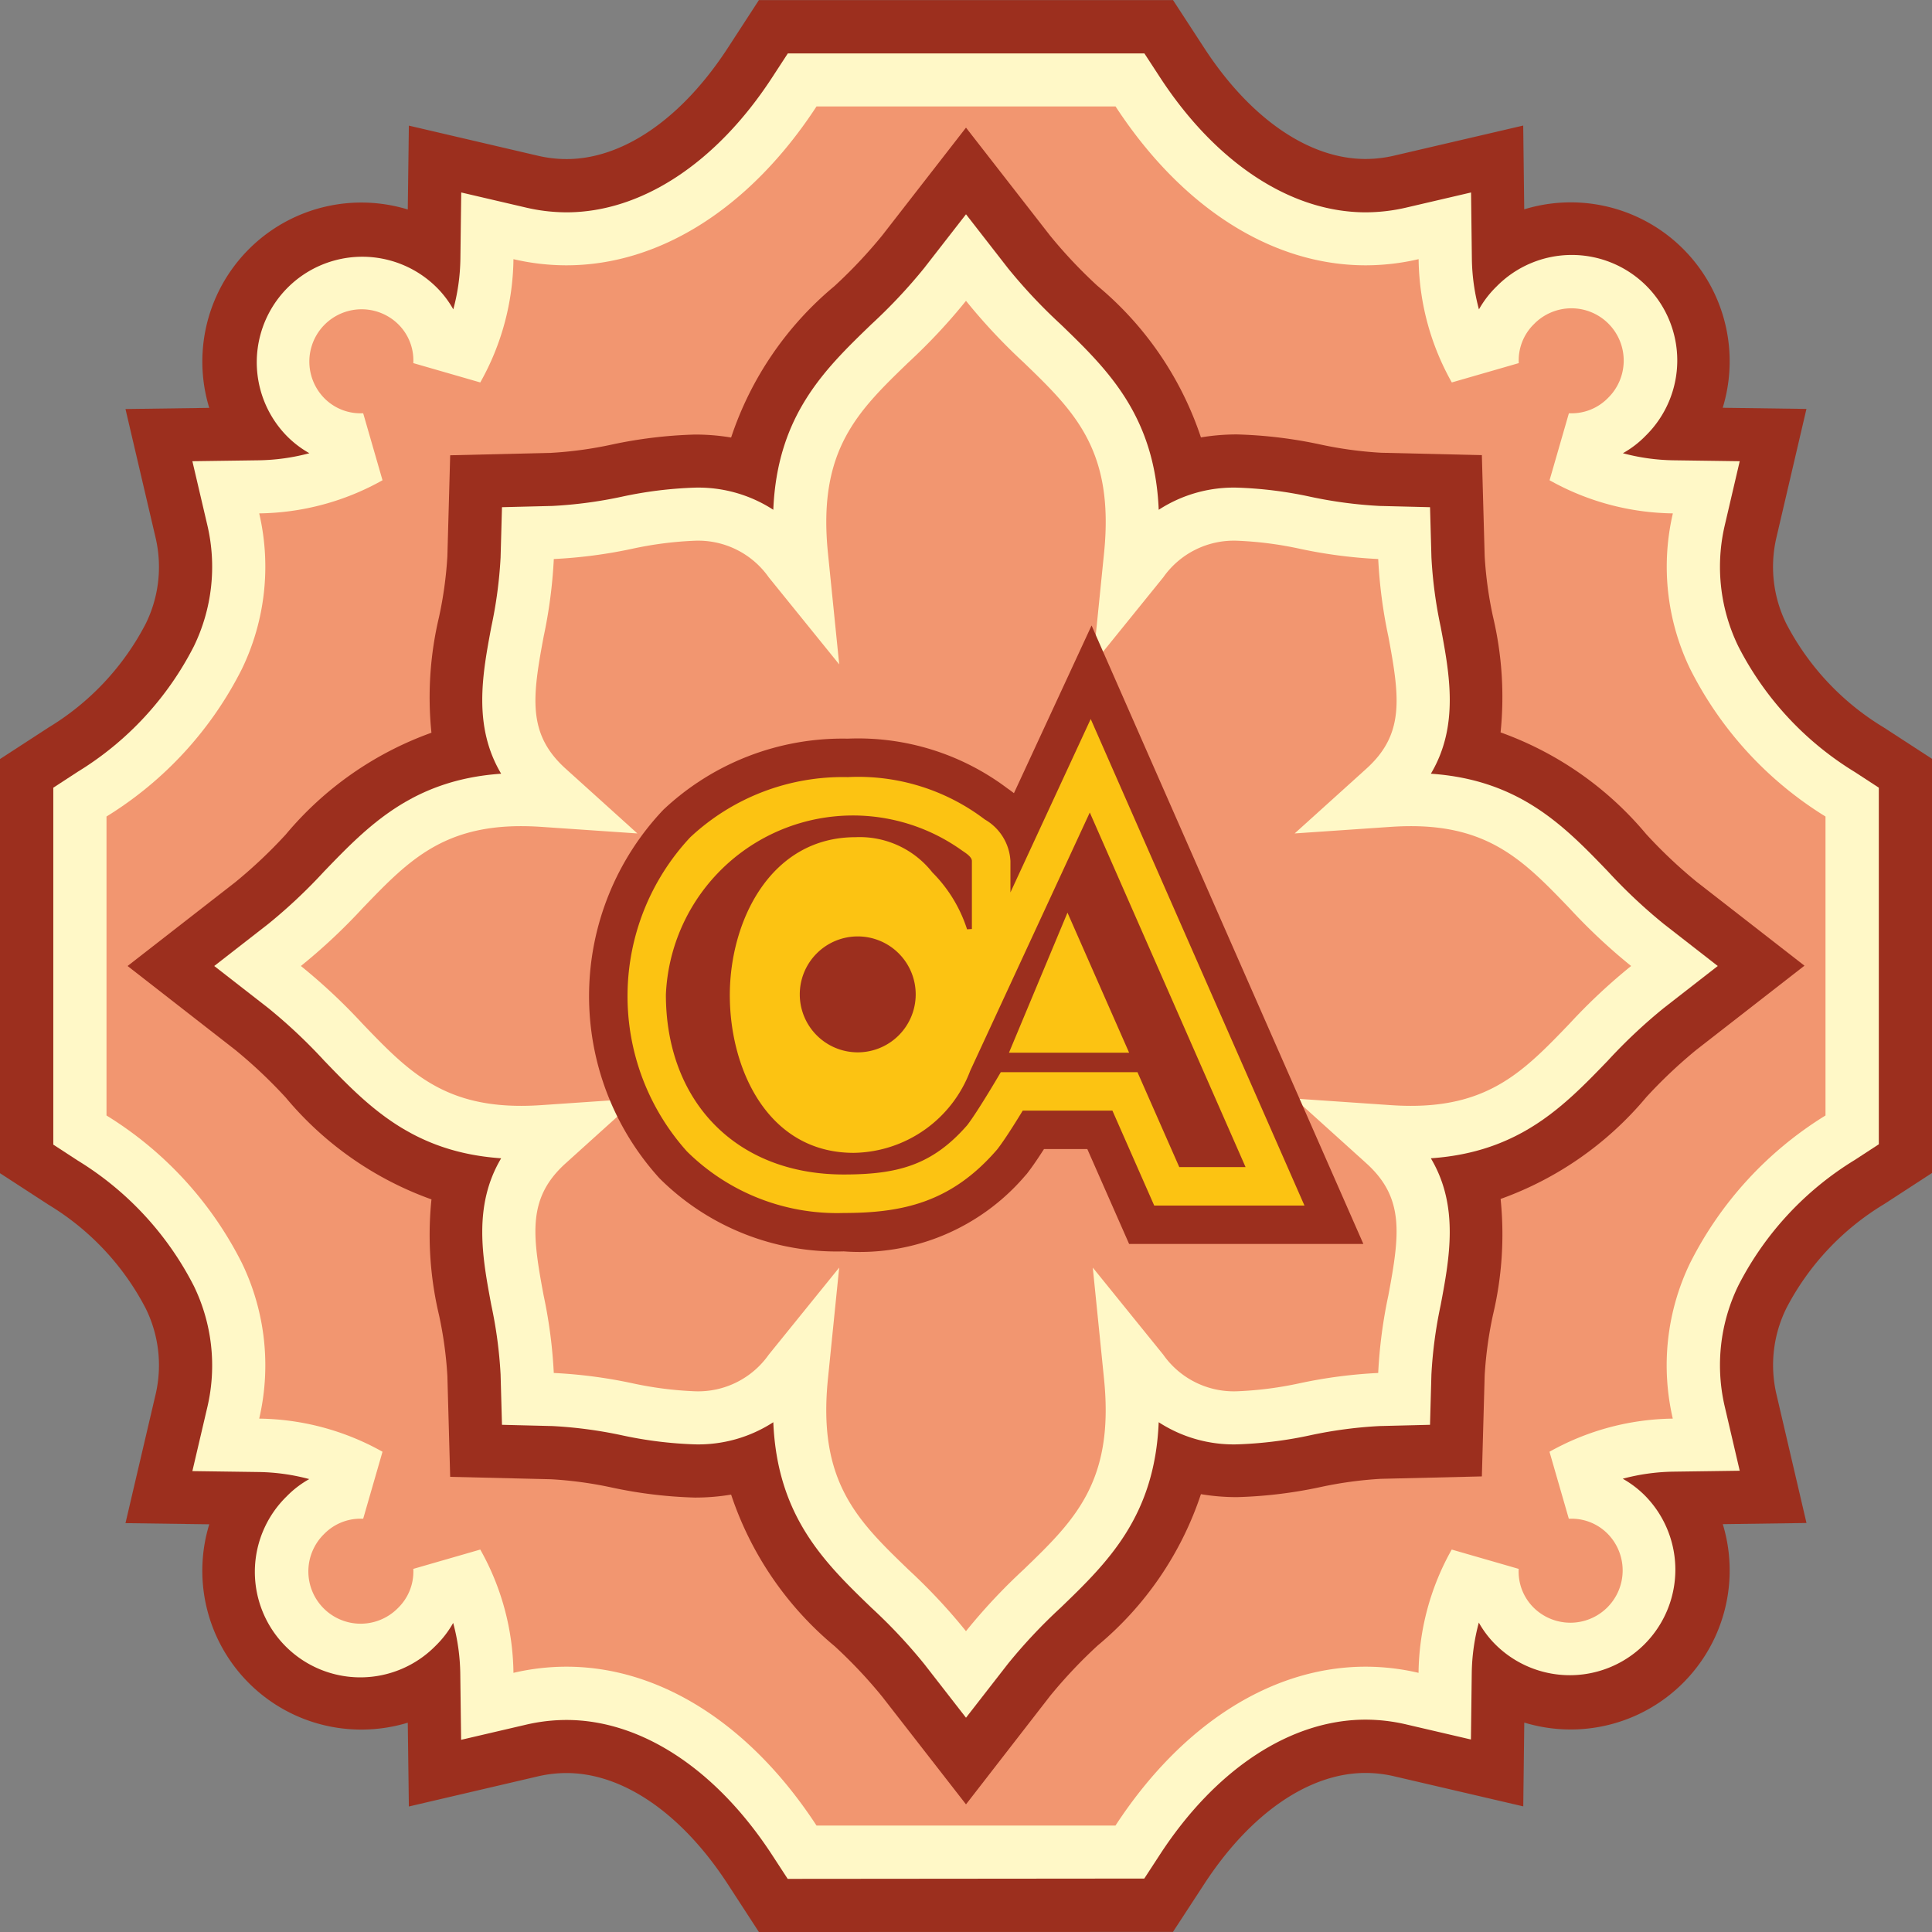
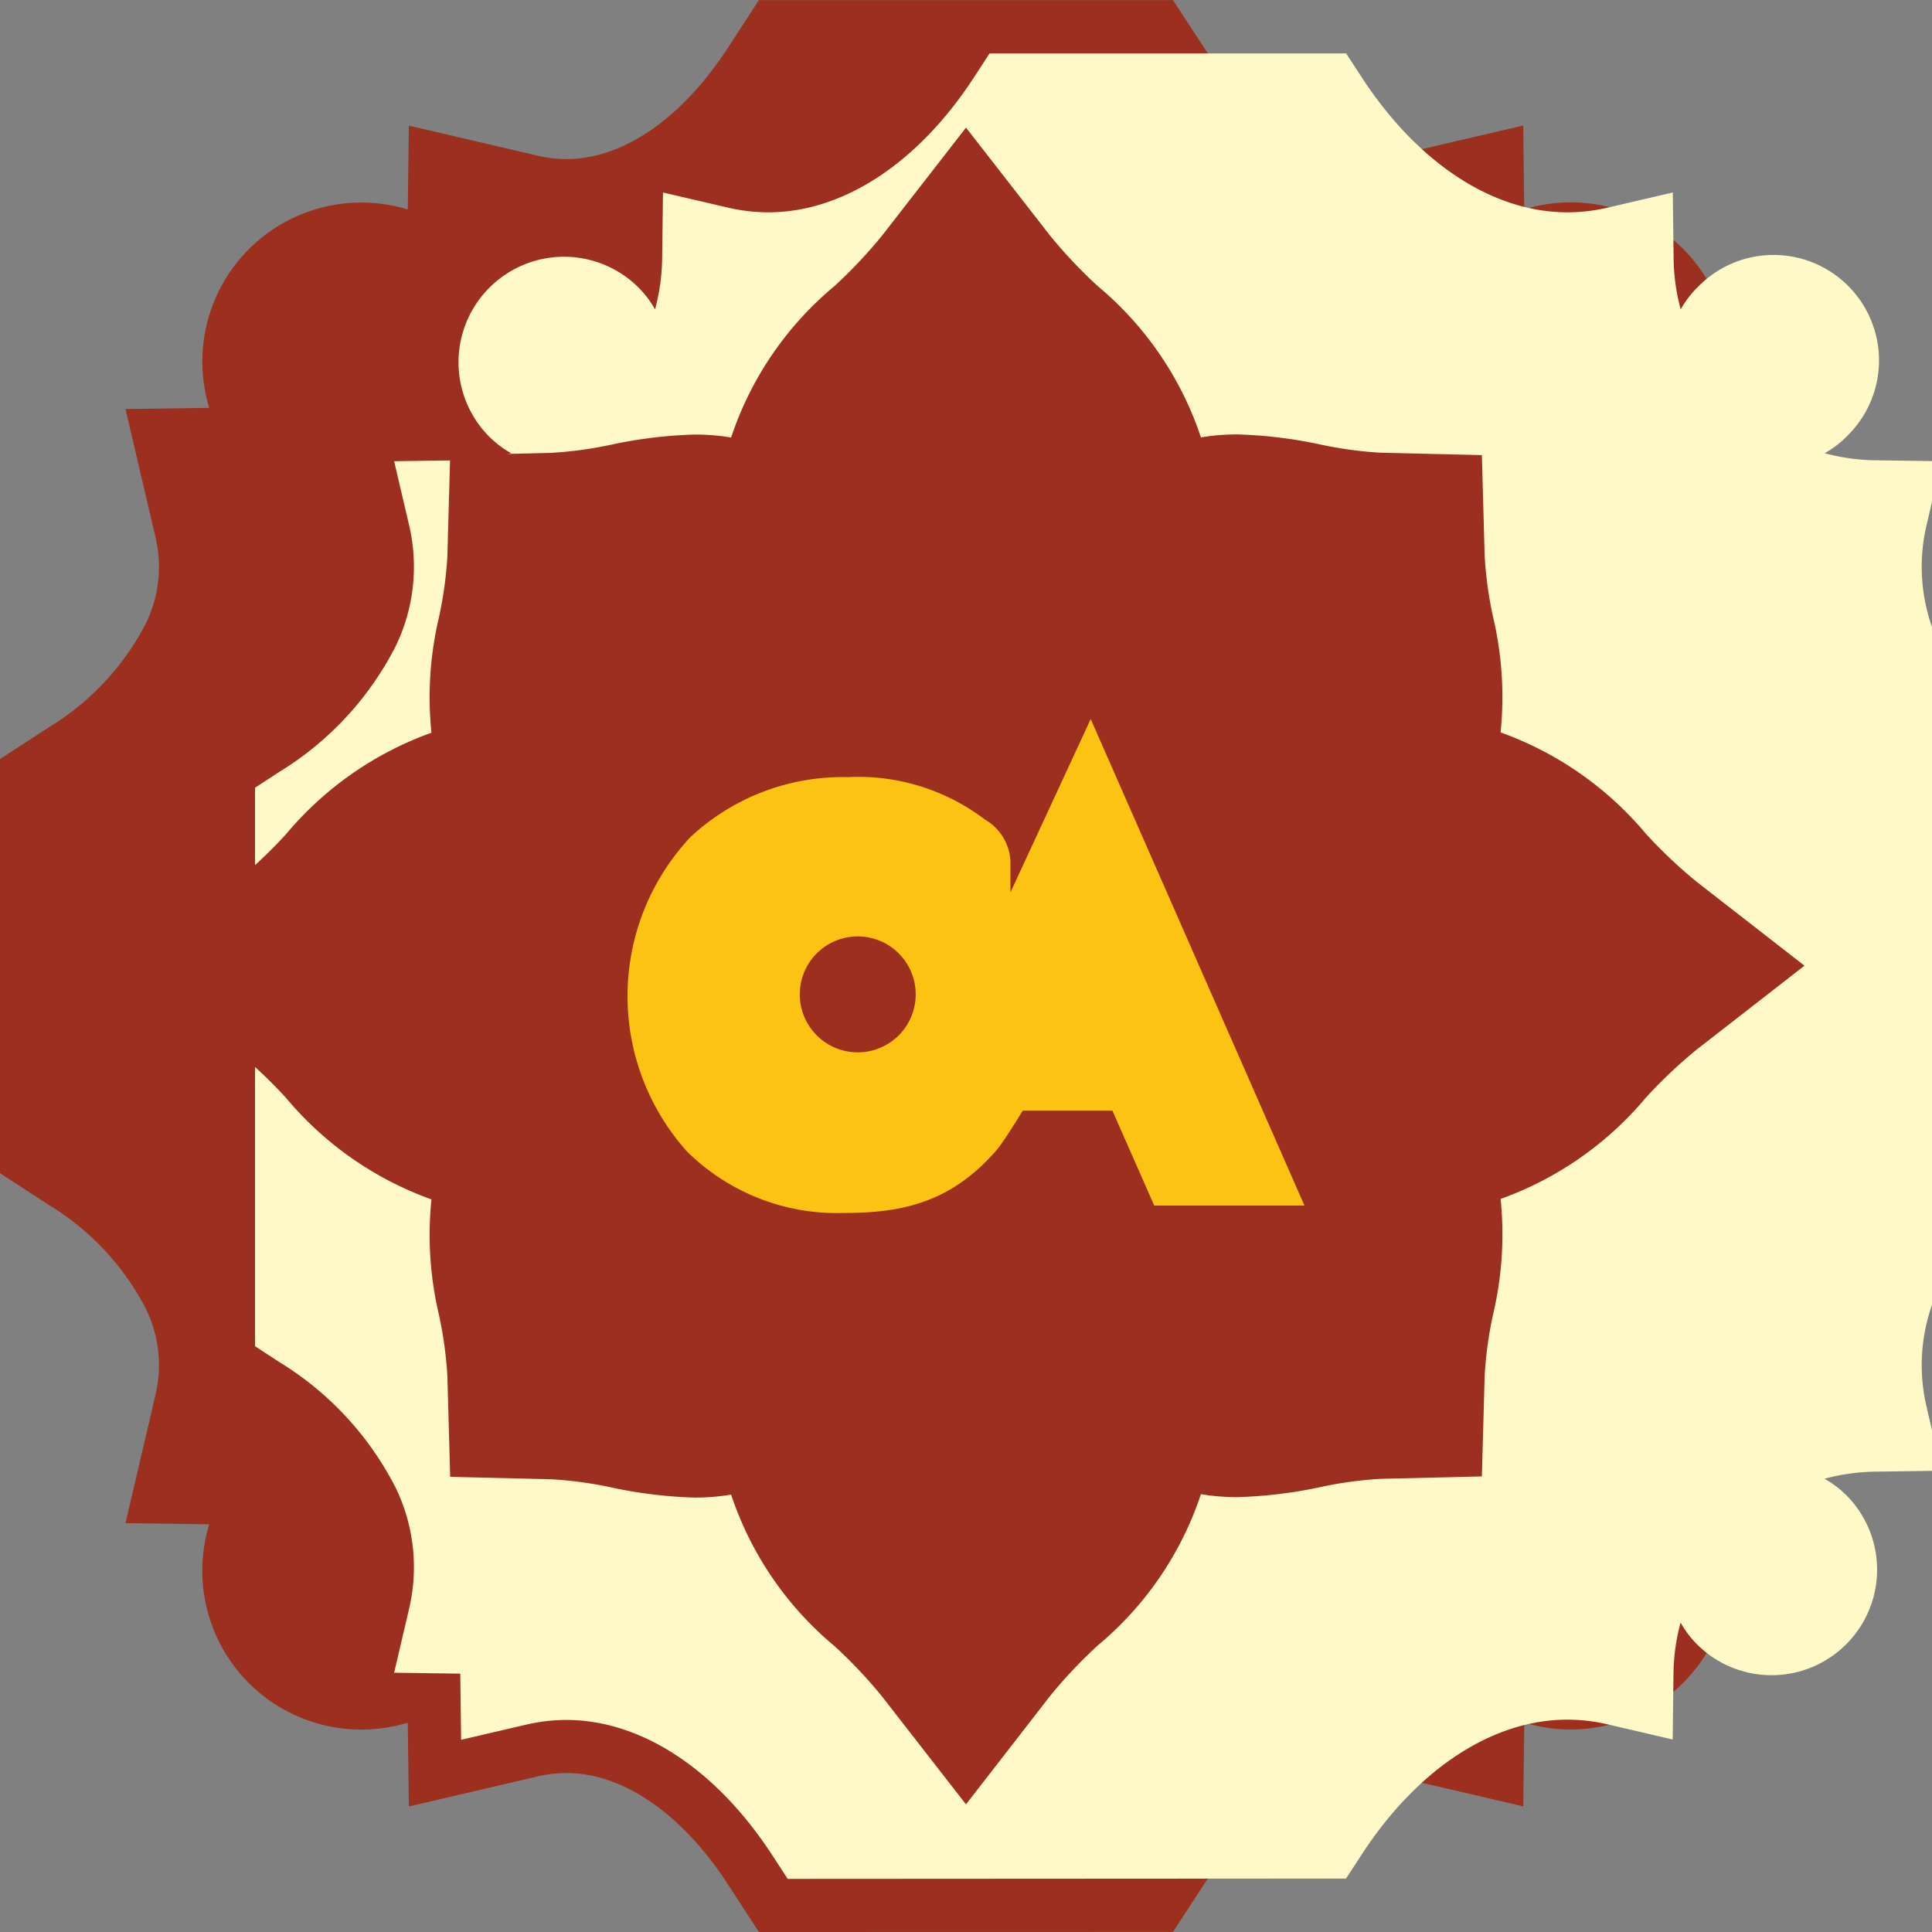
<svg xmlns="http://www.w3.org/2000/svg" width="80" height="80" viewBox="0 0 80 80">
  <rect x="0" y="0" width="80" height="80" fill="#808080" stroke="none" />
  <g id="Group_761" data-name="Group 761" transform="translate(-680 -900)">
    <path id="Path_3249" data-name="Path 3249" d="M711.424,980l-1.3-2c-1.9-2.912-4.332-4.582-6.667-4.582a5.267,5.267,0,0,0-1.19.139l-5.337,1.246-.045-3.47a6.622,6.622,0,0,1-1.927.285,6.577,6.577,0,0,1-6.293-8.5l-3.469-.048,1.248-5.334a5.312,5.312,0,0,0-.416-3.568A10.867,10.867,0,0,0,682,949.88l-2-1.3v-17.15l2-1.3a10.876,10.876,0,0,0,4.028-4.291,5.312,5.312,0,0,0,.416-3.568l-1.248-5.334,3.468-.048a6.584,6.584,0,0,1,8.221-8.215l.045-3.472,5.336,1.245a5.225,5.225,0,0,0,1.191.14c2.335,0,4.765-1.67,6.667-4.582l1.3-2h17.149l1.3,1.995c1.9,2.913,4.335,4.583,6.669,4.583a5.235,5.235,0,0,0,1.192-.14l5.339-1.244.042,3.469a6.58,6.58,0,0,1,8.219,8.217l3.467.048-1.245,5.332a5.316,5.316,0,0,0,.416,3.57A10.886,10.886,0,0,0,758,930.121l2,1.3v17.15l-2,1.3a10.89,10.89,0,0,0-4.026,4.291,5.316,5.316,0,0,0-.416,3.57l1.245,5.332-3.466.048a6.585,6.585,0,0,1-8.22,8.216l-.042,3.47-5.339-1.244a5.235,5.235,0,0,0-1.192-.14c-2.334,0-4.765,1.67-6.668,4.582l-1.306,2Z" fill="#9c2f1e" />
-     <path id="Path_3250" data-name="Path 3250" d="M712.617,977.8l-.652-1c-2.317-3.546-5.419-5.58-8.512-5.58a7.426,7.426,0,0,0-1.691.2l-2.668.622-.035-2.74a8.479,8.479,0,0,0-.294-2.1,4.194,4.194,0,0,1-.73.949,4.368,4.368,0,1,1-6.169-6.185,4.093,4.093,0,0,1,.939-.72,8.56,8.56,0,0,0-2.1-.293l-2.739-.038.624-2.667a7.53,7.53,0,0,0-.564-5,13.046,13.046,0,0,0-4.819-5.2l-1-.652V932.617l1-.652a13.046,13.046,0,0,0,4.819-5.2,7.53,7.53,0,0,0,.564-5l-.624-2.667,2.739-.038a8.609,8.609,0,0,0,2.106-.293,4.21,4.21,0,0,1-.948-.727,4.369,4.369,0,0,1,6.184-6.172,4.132,4.132,0,0,1,.723.942,8.464,8.464,0,0,0,.294-2.1l.035-2.74,2.668.622a7.426,7.426,0,0,0,1.691.2c3.093,0,6.2-2.034,8.512-5.58l.652-1h14.765l.652,1c2.318,3.546,5.421,5.58,8.513,5.58a7.442,7.442,0,0,0,1.692-.2l2.669-.622.034,2.741a8.467,8.467,0,0,0,.293,2.1,4.194,4.194,0,0,1,.73-.949,4.368,4.368,0,1,1,6.169,6.185,4.093,4.093,0,0,1-.939.72,8.56,8.56,0,0,0,2.1.293l2.738.038-.622,2.666a7.532,7.532,0,0,0,.564,5,13.05,13.05,0,0,0,4.818,5.2l1,.652v14.766l-1,.652a13.05,13.05,0,0,0-4.818,5.2,7.532,7.532,0,0,0-.564,5l.622,2.666-2.738.038a8.609,8.609,0,0,0-2.106.293,4.21,4.21,0,0,1,.948.727,4.369,4.369,0,0,1-6.184,6.172,4.132,4.132,0,0,1-.723-.942,8.452,8.452,0,0,0-.293,2.1l-.034,2.741-2.669-.622a7.442,7.442,0,0,0-1.692-.2c-3.092,0-6.2,2.034-8.513,5.58l-.652,1Z" fill="#fff8c7" />
-     <path id="Path_3251" data-name="Path 3251" d="M749.982,927.692a9.736,9.736,0,0,1-.712-6.434,10.691,10.691,0,0,1-5.106-1.372l.8-2.772.1,0a2.1,2.1,0,0,0,1.5-.616l.016-.016a2.165,2.165,0,1,0-3.062-3.061l-.015.015a2.1,2.1,0,0,0-.614,1.6l-2.773.8a10.632,10.632,0,0,1-1.374-5.105,9.655,9.655,0,0,1-2.192.255c-3.879,0-7.617-2.386-10.357-6.578H713.81c-2.74,4.192-6.478,6.577-10.357,6.578a9.655,9.655,0,0,1-2.192-.255,10.632,10.632,0,0,1-1.374,5.105l-2.773-.8a2.1,2.1,0,0,0-.614-1.6l-.015-.015a2.165,2.165,0,0,0-3.062,3.061l.016.016a2.1,2.1,0,0,0,1.5.616l.1,0,.8,2.772a10.691,10.691,0,0,1-5.106,1.372,9.736,9.736,0,0,1-.712,6.434,15.2,15.2,0,0,1-5.611,6.118v12.38a15.2,15.2,0,0,1,5.611,6.118,9.736,9.736,0,0,1,.712,6.434,10.691,10.691,0,0,1,5.106,1.372l-.8,2.772-.1,0a2.1,2.1,0,0,0-1.5.616l-.016.016a2.165,2.165,0,1,0,3.062,3.061l.015-.015a2.1,2.1,0,0,0,.614-1.6l2.773-.8a10.632,10.632,0,0,1,1.374,5.105,9.655,9.655,0,0,1,2.192-.255c3.879,0,7.617,2.386,10.357,6.578h12.38c2.74-4.192,6.478-6.577,10.357-6.578a9.655,9.655,0,0,1,2.192.255,10.632,10.632,0,0,1,1.374-5.105l2.773.8a2.1,2.1,0,0,0,.614,1.6l.015.015a2.165,2.165,0,0,0,3.062-3.061l-.016-.016a2.1,2.1,0,0,0-1.5-.616l-.1,0-.8-2.772a10.691,10.691,0,0,1,5.106-1.372,9.736,9.736,0,0,1,.712-6.434,15.2,15.2,0,0,1,5.611-6.118V933.81A15.2,15.2,0,0,1,749.982,927.692Z" fill="#f29670" />
+     <path id="Path_3250" data-name="Path 3250" d="M712.617,977.8l-.652-1c-2.317-3.546-5.419-5.58-8.512-5.58a7.426,7.426,0,0,0-1.691.2l-2.668.622-.035-2.74l-2.739-.038.624-2.667a7.53,7.53,0,0,0-.564-5,13.046,13.046,0,0,0-4.819-5.2l-1-.652V932.617l1-.652a13.046,13.046,0,0,0,4.819-5.2,7.53,7.53,0,0,0,.564-5l-.624-2.667,2.739-.038a8.609,8.609,0,0,0,2.106-.293,4.21,4.21,0,0,1-.948-.727,4.369,4.369,0,0,1,6.184-6.172,4.132,4.132,0,0,1,.723.942,8.464,8.464,0,0,0,.294-2.1l.035-2.74,2.668.622a7.426,7.426,0,0,0,1.691.2c3.093,0,6.2-2.034,8.512-5.58l.652-1h14.765l.652,1c2.318,3.546,5.421,5.58,8.513,5.58a7.442,7.442,0,0,0,1.692-.2l2.669-.622.034,2.741a8.467,8.467,0,0,0,.293,2.1,4.194,4.194,0,0,1,.73-.949,4.368,4.368,0,1,1,6.169,6.185,4.093,4.093,0,0,1-.939.72,8.56,8.56,0,0,0,2.1.293l2.738.038-.622,2.666a7.532,7.532,0,0,0,.564,5,13.05,13.05,0,0,0,4.818,5.2l1,.652v14.766l-1,.652a13.05,13.05,0,0,0-4.818,5.2,7.532,7.532,0,0,0-.564,5l.622,2.666-2.738.038a8.609,8.609,0,0,0-2.106.293,4.21,4.21,0,0,1,.948.727,4.369,4.369,0,0,1-6.184,6.172,4.132,4.132,0,0,1-.723-.942,8.452,8.452,0,0,0-.293,2.1l-.034,2.741-2.669-.622a7.442,7.442,0,0,0-1.692-.2c-3.092,0-6.2,2.034-8.513,5.58l-.652,1Z" fill="#fff8c7" />
    <path id="Path_3252" data-name="Path 3252" d="M716.522,970.245a19.905,19.905,0,0,0-1.958-2.077,13.84,13.84,0,0,1-4.29-6.28,8.952,8.952,0,0,1-1.5.123,18.746,18.746,0,0,1-3.438-.415,16.3,16.3,0,0,0-2.514-.343l-4.181-.1-.116-4.18a16.324,16.324,0,0,0-.346-2.517,14.4,14.4,0,0,1-.313-4.792,14,14,0,0,1-6.029-4.211,20.107,20.107,0,0,0-2.084-1.97L685.283,940l4.469-3.478a20.2,20.2,0,0,0,2.084-1.97,14.021,14.021,0,0,1,6.029-4.211,14.4,14.4,0,0,1,.313-4.787,16.286,16.286,0,0,0,.347-2.52l.116-4.182,4.18-.1a16.21,16.21,0,0,0,2.507-.342,18.818,18.818,0,0,1,3.446-.416,8.952,8.952,0,0,1,1.5.123,13.813,13.813,0,0,1,4.278-6.269,20.307,20.307,0,0,0,1.968-2.086L720,905.285l3.48,4.47a19.905,19.905,0,0,0,1.958,2.077,13.846,13.846,0,0,1,4.29,6.28,8.952,8.952,0,0,1,1.5-.123,18.746,18.746,0,0,1,3.438.415,16.3,16.3,0,0,0,2.514.343l4.181.1.116,4.18a16.135,16.135,0,0,0,.343,2.5,14.434,14.434,0,0,1,.316,4.8,14.015,14.015,0,0,1,6.028,4.211,20.128,20.128,0,0,0,2.085,1.971l4.47,3.478-4.469,3.478a20.2,20.2,0,0,0-2.084,1.97,14.021,14.021,0,0,1-6.029,4.211,14.412,14.412,0,0,1-.314,4.79,16.259,16.259,0,0,0-.346,2.517l-.116,4.182-4.18.1a16.21,16.21,0,0,0-2.507.342,18.818,18.818,0,0,1-3.446.416,8.952,8.952,0,0,1-1.5-.123,13.813,13.813,0,0,1-4.278,6.269,20.307,20.307,0,0,0-1.968,2.086L720,974.715Z" fill="#9c2f1e" />
-     <path id="Path_3253" data-name="Path 3253" d="M718.261,968.891a22.1,22.1,0,0,0-2.177-2.317c-1.924-1.857-3.9-3.768-4.063-7.683a5.7,5.7,0,0,1-3.247.917,16.813,16.813,0,0,1-3.034-.378,18.192,18.192,0,0,0-2.864-.38l-2.09-.052-.058-2.09a18.3,18.3,0,0,0-.384-2.866c-.365-1.948-.77-4.1.408-6.08-3.677-.252-5.531-2.176-7.328-4.042a21.956,21.956,0,0,0-2.319-2.181L688.871,940l2.234-1.739a21.956,21.956,0,0,0,2.319-2.181c1.8-1.866,3.65-3.79,7.328-4.042-1.178-1.976-.773-4.131-.408-6.079a18.327,18.327,0,0,0,.384-2.867l.058-2.09,2.09-.052a18.11,18.11,0,0,0,2.861-.38,16.879,16.879,0,0,1,3.037-.378,5.7,5.7,0,0,1,3.247.917c.159-3.915,2.139-5.826,4.063-7.683a22.082,22.082,0,0,0,2.176-2.316L720,908.873l1.74,2.236a22.1,22.1,0,0,0,2.177,2.317c1.924,1.857,3.9,3.768,4.063,7.683a5.7,5.7,0,0,1,3.247-.917,16.813,16.813,0,0,1,3.034.378,18.192,18.192,0,0,0,2.864.38l2.09.052.058,2.09a18.318,18.318,0,0,0,.383,2.866c.366,1.948.771,4.1-.407,6.08,3.678.252,5.531,2.176,7.328,4.042a21.956,21.956,0,0,0,2.319,2.181L751.129,940l-2.234,1.739a21.956,21.956,0,0,0-2.319,2.181c-1.8,1.866-3.65,3.79-7.328,4.042,1.178,1.976.773,4.132.407,6.08a18.318,18.318,0,0,0-.383,2.866l-.058,2.09-2.09.052a18.11,18.11,0,0,0-2.861.38,16.879,16.879,0,0,1-3.037.378,5.7,5.7,0,0,1-3.247-.917c-.159,3.915-2.139,5.826-4.063,7.683a22.082,22.082,0,0,0-2.176,2.316L720,971.127Z" fill="#fff8c7" />
-     <path id="Path_3254" data-name="Path 3254" d="M744.989,937.609c-1.826-1.9-3.269-3.4-6.568-3.4-.264,0-.542.01-.824.029l-3.988.273,2.967-2.679c1.583-1.429,1.39-2.934.914-5.472a20.2,20.2,0,0,1-.421-3.212,20.149,20.149,0,0,1-3.212-.417,15.063,15.063,0,0,0-2.631-.341,3.573,3.573,0,0,0-3.057,1.515l-2.918,3.606.466-4.615c.431-4.258-1.229-5.861-3.331-7.889a24.066,24.066,0,0,1-2.386-2.55h0a23.961,23.961,0,0,1-2.385,2.55c-2.1,2.028-3.762,3.631-3.332,7.889l.467,4.615-2.918-3.606a3.573,3.573,0,0,0-3.057-1.515,15.063,15.063,0,0,0-2.631.341,20.149,20.149,0,0,1-3.212.417,20.2,20.2,0,0,1-.421,3.212c-.476,2.538-.669,4.043.914,5.472l2.967,2.679-3.988-.273c-.283-.019-.56-.029-.824-.029-3.3,0-4.742,1.5-6.568,3.4A24.009,24.009,0,0,1,692.459,940a24.009,24.009,0,0,1,2.552,2.391c1.826,1.9,3.269,3.4,6.568,3.4.264,0,.541-.01.824-.029l3.988-.273-2.967,2.679c-1.583,1.429-1.39,2.934-.914,5.472a20.2,20.2,0,0,1,.421,3.212,20.149,20.149,0,0,1,3.212.417,15.063,15.063,0,0,0,2.631.341,3.573,3.573,0,0,0,3.057-1.515l2.918-3.606-.467,4.615c-.43,4.258,1.23,5.861,3.332,7.889a23.961,23.961,0,0,1,2.385,2.55h0a24.066,24.066,0,0,1,2.386-2.55c2.1-2.028,3.762-3.631,3.331-7.889l-.466-4.615,2.918,3.606a3.573,3.573,0,0,0,3.057,1.515,15.063,15.063,0,0,0,2.631-.341,20.149,20.149,0,0,1,3.212-.417,20.2,20.2,0,0,1,.421-3.212c.476-2.538.669-4.043-.914-5.472l-2.967-2.679,3.988.273c.282.019.56.029.824.029,3.3,0,4.742-1.5,6.568-3.4A24.009,24.009,0,0,1,747.541,940,24.009,24.009,0,0,1,744.989,937.609Z" fill="#f29670" />
    <g id="Group_760" data-name="Group 760">
      <path id="Path_3255" data-name="Path 3255" d="M725.2,925.9l-3.215,6.944c-.086-.068-.176-.134-.272-.2a10.275,10.275,0,0,0-6.61-2.058,10.823,10.823,0,0,0-7.635,2.944,11.217,11.217,0,0,0-.161,15.26,10.385,10.385,0,0,0,7.63,3.027,9.005,9.005,0,0,0,7.519-3.14l.067-.076.061-.08c.173-.226.39-.542.646-.942h1.793l1.731,3.93h9.7Z" fill="#9c2f1e" />
      <path id="Path_3256" data-name="Path 3256" d="M725.164,929.773l-3.324,7.18v-1.3a2.113,2.113,0,0,0-1.062-1.721h0a8.654,8.654,0,0,0-5.673-1.753,9.241,9.241,0,0,0-6.524,2.492,9.629,9.629,0,0,0-.135,13.007,8.832,8.832,0,0,0,6.493,2.548c2.438,0,4.445-.441,6.319-2.593l.033-.038.031-.04c.291-.381.706-1.04,1.027-1.567h3.714l1.731,3.931h6.221ZM724.169,942l.071-.17.075.17Zm.995-12.226-3.324,7.18v-1.3a2.113,2.113,0,0,0-1.062-1.721h0a8.654,8.654,0,0,0-5.673-1.753,9.241,9.241,0,0,0-6.524,2.492,9.629,9.629,0,0,0-.135,13.007,8.832,8.832,0,0,0,6.493,2.548c2.438,0,4.445-.441,6.319-2.593l.033-.038.031-.04c.291-.381.706-1.04,1.027-1.567h3.714l1.731,3.931h6.221Z" fill="#fcc312" />
      <g id="Group_759" data-name="Group 759">
        <g id="Group_758" data-name="Group 758">
-           <path id="Path_3257" data-name="Path 3257" d="M725.126,933.644l-4.954,10.7h0a5.235,5.235,0,0,1-4.822,3.393c-3.54,0-5.13-3.444-5.13-6.529s1.693-6.542,5.207-6.542a3.828,3.828,0,0,1,3.181,1.46,5.875,5.875,0,0,1,1.436,2.355l.2-.013v-2.816c0-.179-.282-.346-.41-.435a7.754,7.754,0,0,0-12.261,5.965c0,4.417,2.9,7.451,7.362,7.451,2.231,0,3.67-.382,5.119-2.046.464-.607,1.387-2.191,1.387-2.191H727.1l1.731,3.93h2.745Zm-3.347,9.947,2.423-5.8,2.553,5.8Z" fill="#9c2f1e" />
-         </g>
+           </g>
      </g>
      <path id="Path_3258" data-name="Path 3258" d="M715.517,943.575a2.4,2.4,0,1,0-2.4-2.4,2.4,2.4,0,0,0,2.4,2.4Z" fill="#9c2f1e" fill-rule="evenodd" />
    </g>
  </g>
</svg>